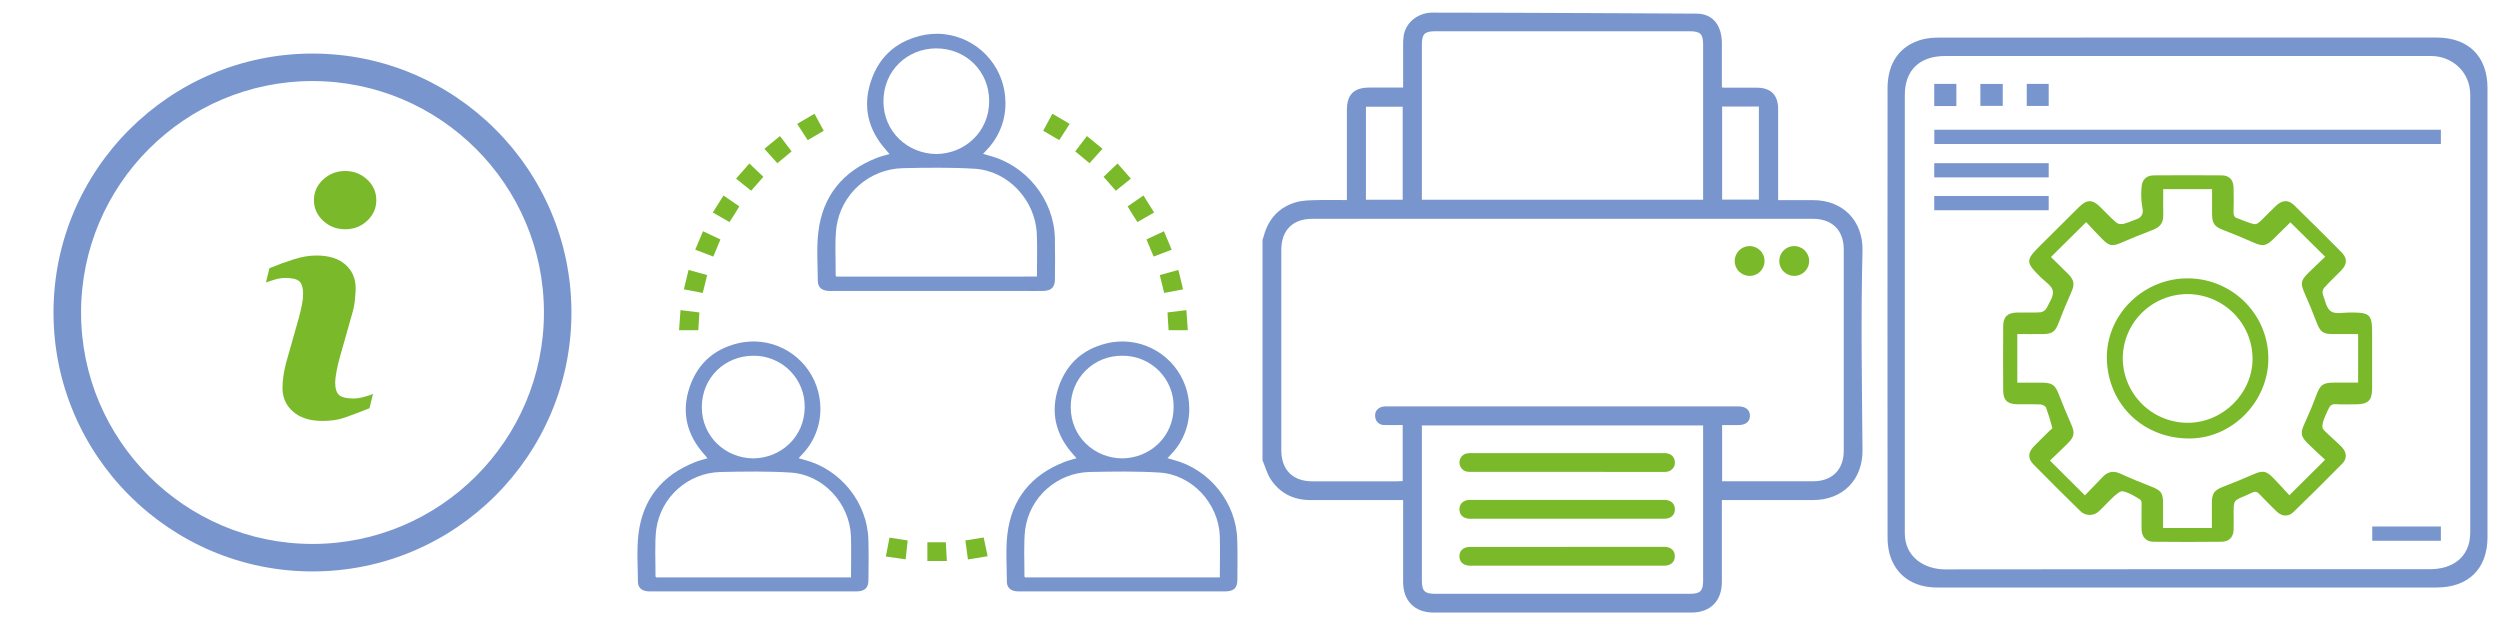
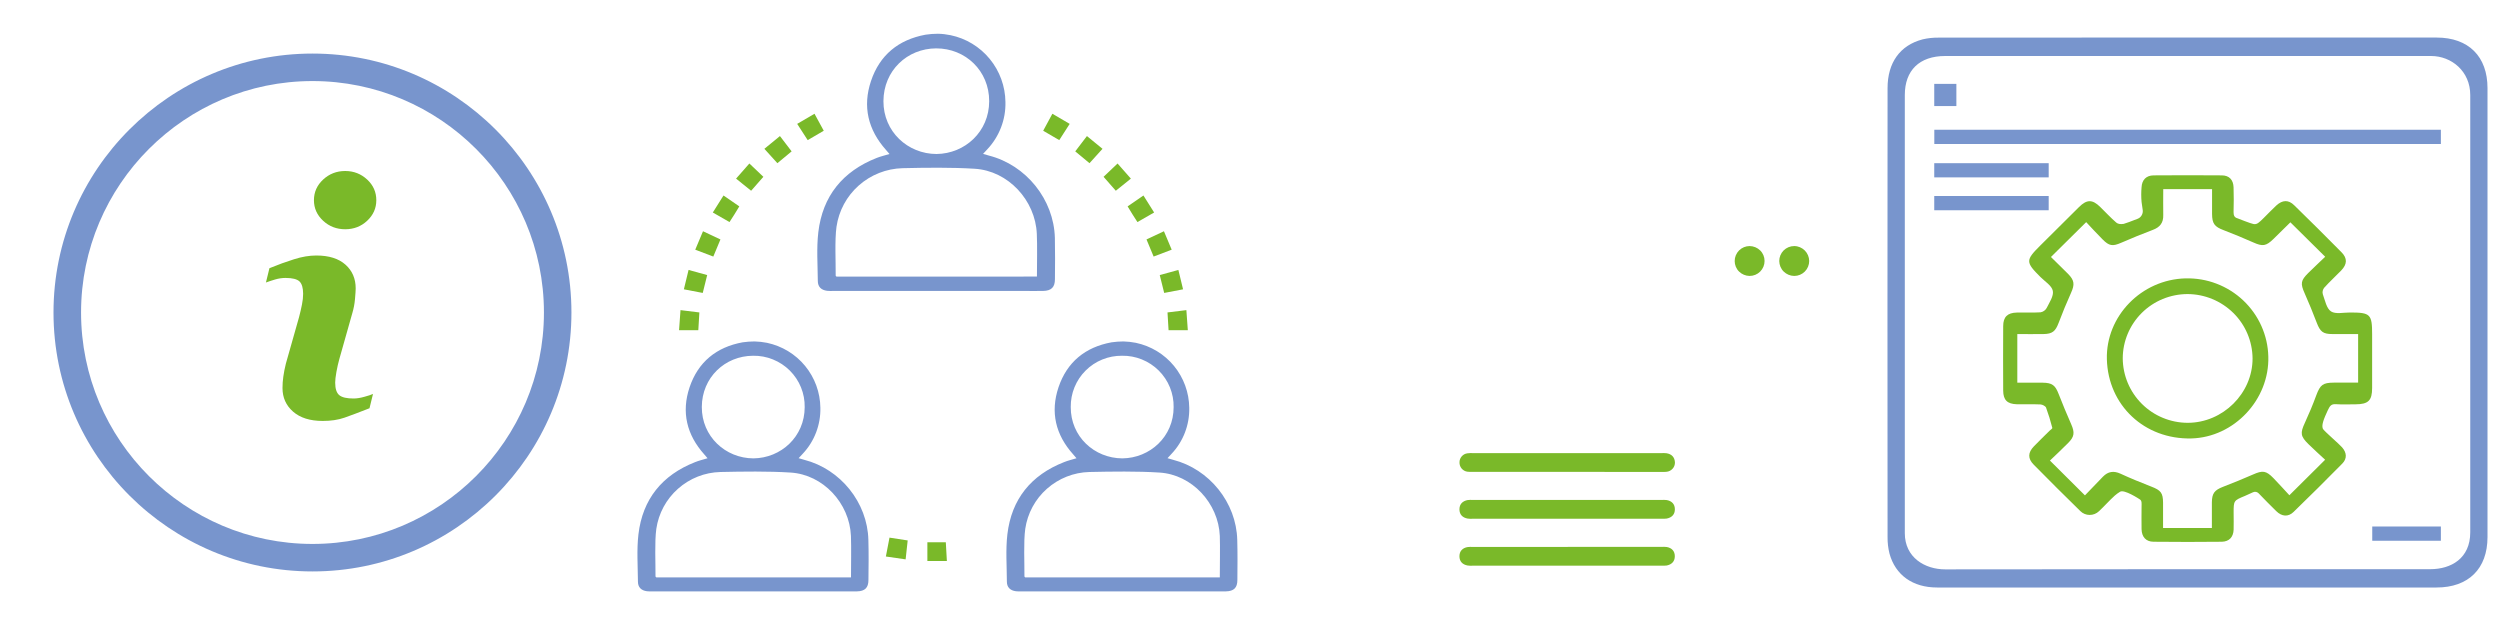
<svg xmlns="http://www.w3.org/2000/svg" version="1.1" id="Layer_1" x="0px" y="0px" viewBox="0 0 400 100" style="enable-background:new 0 0 400 100;" xml:space="preserve">
  <style type="text/css">
	.st0{fill:#7895CD;}
	.st1{fill:#7AB929;}
</style>
  <path class="st0" d="M50,8.57C27.15,8.57,8.56,27.15,8.56,50S27.15,91.43,50,91.43S91.43,72.85,91.43,50S72.85,8.57,50,8.57z   M50,87.03c-20.42,0-37.03-16.61-37.03-37.03S29.58,12.97,50,12.97S87.03,29.58,87.03,50S70.42,87.03,50,87.03z" />
  <g>
    <path class="st1" d="M59.68,63.03l-0.56,2.29c-1.68,0.66-3.01,1.16-4.01,1.51s-2.16,0.52-3.48,0.52c-2.03,0-3.61-0.5-4.74-1.49   s-1.69-2.25-1.69-3.77c0-0.59,0.04-1.2,0.13-1.82c0.08-0.62,0.22-1.32,0.41-2.09l2.1-7.41c0.19-0.71,0.34-1.38,0.47-2.02   s0.19-1.21,0.19-1.74c0-0.95-0.2-1.61-0.58-1.98c-0.39-0.37-1.14-0.56-2.24-0.56c-0.54,0-1.1,0.08-1.67,0.25   c-0.57,0.17-1.06,0.33-1.46,0.48l0.56-2.29c1.37-0.56,2.69-1.04,3.94-1.43c1.25-0.4,2.44-0.6,3.56-0.6c2.02,0,3.57,0.49,4.66,1.46   c1.09,0.97,1.64,2.24,1.64,3.8c0,0.32-0.04,0.89-0.11,1.7s-0.22,1.56-0.42,2.23l-2.09,7.39c-0.17,0.59-0.32,1.27-0.46,2.03   s-0.2,1.34-0.2,1.73c0,0.98,0.22,1.65,0.66,2.01s1.2,0.53,2.28,0.53c0.51,0,1.08-0.09,1.72-0.27   C58.93,63.32,59.39,63.16,59.68,63.03z M60.21,32.03c0,1.29-0.49,2.38-1.46,3.29c-0.97,0.91-2.15,1.36-3.52,1.36   s-2.55-0.45-3.53-1.36c-0.98-0.91-1.47-2-1.47-3.29c0-1.29,0.49-2.39,1.47-3.3s2.16-1.37,3.53-1.37s2.54,0.46,3.52,1.37   S60.21,30.74,60.21,32.03z" />
  </g>
  <g>
    <path class="st0" d="M168.78,38.07c-0.16-6.15-4.59-11.66-10.56-13.18c-0.28-0.07-0.56-0.16-0.93-0.27l0.65-0.7   c1.94-2.05,3-4.78,2.93-7.6c-0.03-2.51-0.91-4.94-2.51-6.89s-3.81-3.29-6.27-3.8c-0.67-0.14-1.35-0.22-2.03-0.23   c-0.66,0-1.32,0.05-1.97,0.15c-4.34,0.8-7.34,3.26-8.73,7.41c-1.37,4.08-0.48,7.8,2.4,11.03c0.17,0.19,0.34,0.4,0.56,0.65   c-0.76,0.23-1.42,0.38-2.05,0.63c-5.44,2.14-8.66,6.1-9.34,11.89c-0.3,2.56-0.1,5.19-0.08,7.79c0,0.94,0.54,1.46,1.49,1.58   c0.34,0.03,0.68,0.04,1.02,0.02h30.39c1.05,0,2.11,0.02,3.16,0c1.3-0.03,1.88-0.59,1.88-1.88   C168.81,42.46,168.83,40.26,168.78,38.07z M141.35,16.18c0.02-4.88,3.8-8.42,8.43-8.44c4.71-0.01,8.5,3.6,8.49,8.46   c-0.01,4.87-3.88,8.39-8.43,8.44l0.01,0C145.24,24.63,141.33,21.06,141.35,16.18z M165.91,44.25l-32.07,0.01   c-0.05-0.06-0.13-0.11-0.13-0.15c0.02-2.19-0.17-5.68,0.13-7.83c0.37-2.55,1.63-4.9,3.57-6.61c1.93-1.71,4.41-2.69,6.99-2.76   c3.68-0.09,7.88-0.14,11.55,0.09c5.34,0.32,9.71,5.03,9.94,10.42C165.98,39.23,165.91,42.31,165.91,44.25z" />
    <path class="st0" d="M138.94,86.38c-0.15-5.98-4.46-11.32-10.26-12.81c-0.27-0.07-0.54-0.16-0.9-0.26l0.63-0.68   c1.89-1.99,2.91-4.65,2.85-7.39c-0.03-2.44-0.89-4.8-2.44-6.69c-1.55-1.89-3.7-3.19-6.1-3.7c-0.65-0.13-1.32-0.2-1.99-0.22   c-0.64,0-1.28,0.05-1.91,0.14c-4.21,0.77-7.13,3.16-8.49,7.2c-1.33,3.97-0.46,7.59,2.34,10.72c0.17,0.19,0.33,0.38,0.54,0.63   c-0.73,0.22-1.38,0.37-1.99,0.62c-5.28,2.07-8.41,5.93-9.07,11.55c-0.29,2.49-0.1,5.04-0.08,7.57c0,0.91,0.53,1.42,1.45,1.54   c0.33,0.03,0.66,0.04,0.99,0.02h29.54c1.02,0,2.05,0.02,3.07,0c1.27-0.03,1.83-0.58,1.83-1.82C138.98,90.64,139,88.51,138.94,86.38   z M112.29,65.11c0.02-4.71,3.7-8.17,8.2-8.19c1.09-0.02,2.17,0.18,3.18,0.59c1.01,0.41,1.93,1.01,2.7,1.78   c0.77,0.77,1.38,1.68,1.79,2.69c0.41,1.01,0.61,2.09,0.59,3.17c-0.01,4.71-3.77,8.14-8.2,8.19   C116.06,73.32,112.27,69.83,112.29,65.11z M136.16,92.38h-31.15c-0.05-0.06-0.13-0.1-0.13-0.15c0.02-2.13-0.16-5.52,0.13-7.61   c0.36-2.48,1.59-4.76,3.47-6.42c1.88-1.67,4.28-2.62,6.8-2.68c3.58-0.08,7.65-0.14,11.22,0.09c5.18,0.32,9.43,4.89,9.65,10.14   C136.22,87.51,136.16,90.5,136.16,92.38z" />
    <path class="st0" d="M197.96,86.38c-0.15-5.98-4.46-11.32-10.26-12.81c-0.28-0.07-0.54-0.16-0.9-0.26   c0.27-0.29,0.45-0.49,0.63-0.68c1.89-1.99,2.91-4.65,2.85-7.39c-0.03-2.44-0.89-4.8-2.44-6.69c-1.55-1.89-3.7-3.19-6.1-3.7   c-0.65-0.13-1.32-0.2-1.98-0.22c-0.64,0-1.28,0.05-1.91,0.14c-4.21,0.77-7.13,3.16-8.49,7.2c-1.33,3.97-0.47,7.59,2.34,10.72   c0.17,0.19,0.33,0.38,0.54,0.63c-0.73,0.22-1.38,0.37-1.99,0.62c-5.29,2.07-8.41,5.93-9.07,11.55c-0.29,2.49-0.09,5.04-0.08,7.57   c0,0.91,0.53,1.42,1.45,1.54c0.33,0.03,0.66,0.04,0.99,0.02h29.54c1.02,0,2.05,0.02,3.07,0c1.27-0.03,1.83-0.58,1.83-1.82   C198,90.64,198.02,88.51,197.96,86.38z M171.32,65.11c-0.01-1.08,0.19-2.15,0.6-3.15c0.41-1,1.01-1.91,1.78-2.67   c0.76-0.76,1.67-1.37,2.67-1.77c1-0.41,2.07-0.61,3.15-0.6c1.09-0.02,2.17,0.18,3.18,0.59c1.01,0.41,1.93,1.01,2.7,1.78   c0.77,0.77,1.38,1.68,1.79,2.69c0.41,1.01,0.61,2.09,0.59,3.17c0,4.71-3.77,8.14-8.2,8.19C175.09,73.32,171.29,69.85,171.32,65.11z    M195.17,92.38h-31.14c-0.05-0.06-0.12-0.1-0.12-0.15c0.02-2.13-0.16-5.52,0.13-7.61c0.36-2.48,1.59-4.76,3.47-6.42   s4.28-2.62,6.79-2.68c3.58-0.08,7.66-0.14,11.22,0.09c5.18,0.32,9.43,4.89,9.65,10.14C195.23,87.51,195.17,90.5,195.17,92.38z" />
    <g>
      <path class="st1" d="M151.5,89.76h-3.12v-3h2.95C151.39,87.71,151.44,88.67,151.5,89.76z" />
-       <path class="st1" d="M154.46,86.47l2.93-0.47c0.21,1.01,0.41,1.96,0.63,3l-3.15,0.51C154.73,88.48,154.61,87.55,154.46,86.47z" />
      <path class="st1" d="M142.32,86.02l2.91,0.45c-0.11,1.02-0.21,1.96-0.33,3.03l-3.16-0.46C141.93,88.03,142.11,87.11,142.32,86.02z    " />
    </g>
    <g>
      <path class="st1" d="M124.79,21.77l1.87,2.45l-2.28,1.89l-2.08-2.3L124.79,21.77z" />
      <path class="st1" d="M117.77,28.58c0.76-0.86,1.43-1.62,2.13-2.42l2.24,2.13l-1.96,2.23L117.77,28.58z" />
      <path class="st1" d="M115.76,31.28l2.53,1.74c-0.28,0.46-0.53,0.87-0.78,1.28c-0.26,0.41-0.5,0.77-0.79,1.23l-2.67-1.53    L115.76,31.28z" />
-       <path class="st1" d="M131.8,20.92l-2.57,1.5c-0.54-0.84-1.07-1.66-1.68-2.6l2.77-1.62L131.8,20.92z" />
+       <path class="st1" d="M131.8,20.92l-2.57,1.5c-0.54-0.84-1.07-1.66-1.68-2.6l2.77-1.62z" />
      <path class="st1" d="M114.13,41.05l-2.89-1.1l1.24-2.95l2.79,1.31L114.13,41.05z" />
      <path class="st1" d="M109.42,46.29l0.75-3.1l2.98,0.82l-0.71,2.86L109.42,46.29z" />
      <path class="st1" d="M108.65,52.83l0.23-3.21l3.02,0.37c-0.06,0.98-0.11,1.88-0.17,2.84H108.65z" />
    </g>
    <g>
      <path class="st1" d="M173.91,21.77l-1.87,2.45l2.28,1.89l2.08-2.3L173.91,21.77z" />
      <path class="st1" d="M180.94,28.58c-0.76-0.86-1.43-1.62-2.13-2.42l-2.24,2.13l1.96,2.23L180.94,28.58z" />
      <path class="st1" d="M182.95,31.28l-2.53,1.74c0.28,0.46,0.53,0.87,0.78,1.28c0.26,0.41,0.5,0.77,0.79,1.23l2.67-1.53    L182.95,31.28z" />
      <path class="st1" d="M166.91,20.92l2.57,1.5l1.67-2.6l-2.77-1.62L166.91,20.92z" />
      <path class="st1" d="M184.58,41.05l2.89-1.1l-1.24-2.95l-2.79,1.31L184.58,41.05z" />
      <path class="st1" d="M189.29,46.29l-0.75-3.1l-2.98,0.82l0.71,2.86L189.29,46.29z" />
      <path class="st1" d="M190.05,52.83l-0.23-3.21l-3.02,0.37c0.06,0.98,0.11,1.88,0.17,2.84H190.05z" />
    </g>
  </g>
  <g>
-     <path class="st0" d="M202,73.63V38.38c0.07-0.2,0.15-0.4,0.2-0.61c0.75-2.78,2.48-4.67,5.26-5.44c1-0.28,2.09-0.28,3.15-0.31   c1.61-0.05,3.22-0.01,4.89-0.01v-1.14c0-4.4,0-8.8,0-13.2c0-2.55,1.1-3.66,3.63-3.66h5.37c0-2.25,0-4.41,0-6.56   c-0.02-0.59,0.01-1.18,0.09-1.77c0.17-0.97,0.67-1.86,1.42-2.5c0.9-0.77,2.05-1.18,3.24-1.16c14.23,0,41.6,0.16,42.16,0.16   c2.97,0,4.09,2.29,4.09,4.73c0,1.75,0,3.51,0,5.26v1.8c0.11,0.03,0.21,0.05,0.32,0.06h5.26c2.25,0,3.42,1.17,3.42,3.4   c0,4.53,0,9.06,0,13.59v1c1.96,0,3.77,0,5.59,0c4.79,0,8.03,3.31,7.91,8.14c-0.27,10.62-0.09,21.25,0,31.87   c0.04,4.74-3.17,7.97-7.89,7.98c-4.53,0-9.06,0-13.59,0h-1.02c0,4.46,0,8.77,0,13.08c0,3.07-1.84,4.92-4.88,4.92h-41.25   c-3.01,0-4.86-1.87-4.87-4.85c0-4.03,0-8.06,0-12.09v-1.06h-1.13c-4.59,0-9.19,0.01-13.78,0c-2.69-0.02-4.86-1.13-6.32-3.39   C202.69,75.71,202.42,74.62,202,73.63z M275.54,77h0.91c4.56,0,9.13,0,13.69,0c2.99,0,4.86-1.86,4.86-4.85c0-10.75,0-21.5,0-32.25   c0-3.05-1.85-4.89-4.91-4.89h-80.15c-3.11,0-4.93,1.84-4.93,4.97c0,10.69,0,21.37,0,32.06c0,3.13,1.83,4.96,4.93,4.97   c4.53,0,9.06,0,13.59,0c0.3,0,0.6-0.03,0.9-0.04V68c-1.03,0-2,0.03-2.96,0c-0.37,0.01-0.72-0.12-0.99-0.37   c-0.27-0.25-0.43-0.59-0.45-0.96c-0.09-0.78,0.31-1.33,1.05-1.57c0.33-0.08,0.68-0.1,1.02-0.08h22.78c11.09,0,22.19,0,33.28,0   c1.16,0,1.86,0.6,1.83,1.53c-0.02,0.94-0.7,1.45-1.81,1.46c-0.87,0-1.73,0-2.64,0V77z M272.5,31.97V7.14   c0-1.71-0.44-2.14-2.17-2.14h-40.67c-1.72,0-2.16,0.43-2.16,2.15v24.81H272.5z M272.5,68.07h-45v24.8c0,1.71,0.44,2.14,2.17,2.14   h40.67c1.72,0,2.16-0.44,2.16-2.15V68.07z M224.43,31.96V17.08h-5.88v14.88H224.43z M275.54,31.94h5.88V17.05h-5.88V31.94z" />
    <g>
      <path class="st1" d="M282.33,41.75c0,0.32-0.06,0.63-0.18,0.92c-0.12,0.29-0.3,0.56-0.52,0.78c-0.22,0.22-0.49,0.4-0.78,0.52    c-0.29,0.12-0.6,0.18-0.92,0.18c-0.63-0.01-1.23-0.26-1.68-0.7c-0.45-0.44-0.7-1.05-0.7-1.68c0-0.32,0.06-0.63,0.18-0.92    s0.3-0.56,0.52-0.78c0.22-0.22,0.49-0.4,0.78-0.52c0.29-0.12,0.6-0.18,0.92-0.18c0.63,0.01,1.23,0.26,1.68,0.7    S282.33,41.12,282.33,41.75z" />
      <path class="st1" d="M289.47,41.75c0,0.32-0.06,0.63-0.18,0.92c-0.12,0.29-0.3,0.56-0.52,0.78c-0.22,0.22-0.49,0.4-0.78,0.52    c-0.29,0.12-0.6,0.18-0.92,0.18c-0.63-0.01-1.23-0.26-1.68-0.7c-0.45-0.44-0.7-1.05-0.71-1.68c0-0.32,0.06-0.63,0.18-0.92    s0.3-0.56,0.52-0.78c0.22-0.22,0.49-0.4,0.78-0.52c0.29-0.12,0.6-0.18,0.92-0.18c0.63,0,1.23,0.26,1.68,0.7    C289.21,40.52,289.46,41.12,289.47,41.75z" />
    </g>
    <g>
      <path class="st1" d="M250.69,75.5H235.7c-0.31,0.02-0.62,0-0.93-0.03c-0.36-0.05-0.69-0.24-0.92-0.52    c-0.23-0.28-0.35-0.64-0.33-1.01c0-0.35,0.14-0.68,0.37-0.94c0.23-0.26,0.55-0.43,0.9-0.47c0.31-0.04,0.62-0.05,0.93-0.03h30.09    c0.28-0.02,0.56-0.01,0.84,0.02c0.81,0.13,1.29,0.62,1.34,1.45c0.01,0.38-0.12,0.75-0.38,1.03c-0.25,0.28-0.61,0.46-0.99,0.49    c-0.28,0.02-0.56,0.03-0.84,0.02L250.69,75.5z" />
      <path class="st1" d="M250.65,83h-15c-0.28,0.02-0.56,0.01-0.84-0.03c-0.81-0.15-1.3-0.65-1.3-1.48c0-0.83,0.5-1.32,1.3-1.48    c0.28-0.03,0.56-0.04,0.84-0.02h30.19c0.28-0.02,0.56-0.01,0.84,0.02c0.81,0.15,1.3,0.65,1.3,1.48c0,0.83-0.5,1.32-1.3,1.48    c-0.28,0.03-0.56,0.04-0.84,0.03H250.65z" />
      <path class="st1" d="M250.84,87.5h15c0.28-0.02,0.56-0.01,0.84,0.02c0.81,0.15,1.29,0.65,1.29,1.48c0,0.83-0.5,1.32-1.29,1.48    c-0.28,0.03-0.56,0.04-0.84,0.03h-30.19c-0.28,0.02-0.56,0.01-0.84-0.03c-0.81-0.15-1.3-0.65-1.3-1.48c0-0.83,0.5-1.33,1.3-1.47    c0.28-0.03,0.56-0.04,0.84-0.02H250.84z" />
    </g>
  </g>
  <g>
    <g>
      <path class="st0" d="M349.94,94c-13.34,0-26.67,0-40.01,0c-3.88,0-6.66-1.97-7.61-5.42c-0.22-0.87-0.32-1.76-0.31-2.65    c-0.02-23.95-0.02-47.9,0-71.84c0-4.05,1.98-6.84,5.6-7.79c0.84-0.2,1.7-0.29,2.57-0.28C336.74,6,363.3,6,389.87,6.01    c5.1,0,8.13,3.03,8.13,8.08c0,23.95,0,47.9,0,71.85c0,5.06-3.05,8.06-8.15,8.06L349.94,94z M349.91,91.07h38.93    c3.35,0,6.4-1.74,6.4-5.89V15.2c0-3.8-3-6.24-6.27-6.24h-77.73c-4.16,0-6.47,2.32-6.47,6.24c0,24.31,0,45.8,0,70.11    c0,3.91,3.23,5.79,6.47,5.79L349.91,91.07z" />
      <path class="st0" d="M390.54,86.52h-10.98v-2.28h10.98V86.52z" />
      <g>
        <path class="st0" d="M390.54,23.04h-81.05v-2.28h81.05V23.04z" />
        <path class="st0" d="M327.79,28.38h-18.31v-2.27h18.31V28.38z" />
        <path class="st0" d="M327.79,33.64h-18.31v-2.28h18.31V33.64z" />
      </g>
      <g>
        <path class="st0" d="M313.02,16.97h-3.54v-3.55h3.54V16.97z" />
-         <path class="st0" d="M316.86,16.94v-3.51h3.58v3.51H316.86z" />
-         <path class="st0" d="M327.79,16.95h-3.51v-3.53h3.51V16.95z" />
      </g>
    </g>
    <g>
      <path class="st1" d="M361.37,78.92c-0.11-0.11-0.26-0.19-0.41-0.22c-0.16-0.03-0.32-0.01-0.47,0.06    c-0.47,0.22-0.89,0.41-1.31,0.59c-1.79,0.74-1.8,0.74-1.8,2.71c0,0.9,0.03,1.79,0,2.69c-0.05,1.18-0.7,1.9-1.89,1.93    c-3.64,0.04-7.28,0.04-10.92,0c-1.22-0.01-1.89-0.77-1.92-2.01c-0.03-1.25,0-2.44,0-3.65c0-0.41,0.08-0.91-0.28-1.12    c-0.09-0.06-2.5-1.65-3.16-1.22c-0.3,0.18-0.59,0.39-0.85,0.62c-0.88,0.79-1.66,1.69-2.53,2.5c-0.4,0.38-0.93,0.59-1.49,0.59    c-0.55,0-1.09-0.22-1.48-0.61c-2.51-2.45-5-4.93-7.47-7.44c-0.97-0.98-0.93-1.93,0.03-2.92c0.83-0.86,1.68-1.68,2.52-2.51    c0.15-0.15,0.46-0.34,0.43-0.45c-0.28-1.1-0.61-2.18-1-3.24c-0.1-0.25-0.58-0.49-0.89-0.51c-1.26-0.06-2.52,0-3.78-0.03    c-1.53-0.04-2.18-0.67-2.19-2.18c-0.02-3.44-0.02-6.87,0-10.31c0-1.49,0.69-2.15,2.19-2.18c1.26-0.03,2.53,0.04,3.78-0.04    c0.2-0.03,0.4-0.11,0.57-0.23c0.17-0.12,0.31-0.27,0.41-0.45c0.44-0.89,1.16-1.93,0.99-2.76c-0.17-0.83-1.25-1.48-1.96-2.19    c-2.42-2.41-2.42-2.69-0.04-5.06c2.07-2.05,4.13-4.1,6.19-6.15c1.26-1.25,2.15-1.25,3.41,0c0.85,0.83,1.66,1.71,2.55,2.48    c0.28,0.23,0.64,0.29,1.19,0.21c0.17-0.03,1.37-0.47,2.27-0.83c0.26-0.11,0.47-0.3,0.61-0.55c0.14-0.24,0.2-0.52,0.17-0.8    c-0.05-0.34-0.11-0.78-0.19-1.33c-0.07-0.78-0.07-1.57,0-2.36c0.06-1.17,0.75-1.88,1.92-1.89c3.64-0.03,7.28-0.03,10.92,0    c1.18,0,1.84,0.71,1.88,1.91c0.04,1.32,0.04,2.65,0,3.97c0,0.52,0.12,0.85,0.63,0.99c0,0,2.19,0.87,2.58,0.92    c0.55,0.08,0.83-0.2,1.64-1c0.66-0.66,1.31-1.33,1.99-1.97c0.98-0.9,1.94-0.95,2.86-0.04c2.55,2.48,5.07,4.99,7.57,7.52    c0.96,0.97,0.92,1.91-0.05,2.92c-0.9,0.93-1.86,1.8-2.72,2.76c-0.12,0.15-0.2,0.32-0.24,0.51c-0.04,0.19-0.03,0.38,0.03,0.56    c0.35,0.96,0.58,2.25,1.31,2.72s2.02,0.16,3.05,0.17c3.25,0,3.52,0.28,3.52,3.49c0,2.86,0,5.73,0,8.59c0,2.01-0.61,2.6-2.66,2.61    c-1.05,0-2.09,0.05-3.14-0.02c-0.77-0.05-0.97,0.3-1.3,0.99c-0.62,1.33-1.11,2.5-0.72,3.03c0.36,0.48,2.54,2.34,3.01,2.88    c0.76,0.86,0.82,1.81,0.04,2.6c-2.57,2.61-5.17,5.19-7.8,7.74c-0.85,0.83-1.88,0.75-2.77-0.13    C363.25,80.87,362.33,79.9,361.37,78.92z M333.59,79.26c0.94-0.98,1.91-1.99,2.89-3c0.81-0.83,1.71-0.97,2.8-0.47    c1.62,0.75,3.28,1.42,4.94,2.07c1.51,0.58,1.86,1,1.87,2.58c0,1.34,0,2.69,0,4.04h7.81c0-1.42,0-2.76,0-4.13    c0.02-1.42,0.42-1.93,1.76-2.45c1.63-0.63,3.25-1.29,4.85-1.99c1.51-0.67,2.06-0.62,3.24,0.59c0.92,0.94,1.79,1.93,2.55,2.74    c2-1.98,3.8-3.77,5.72-5.68c-0.83-0.77-1.76-1.61-2.65-2.48c-1.31-1.28-1.35-1.79-0.6-3.41c0.66-1.44,1.28-2.91,1.83-4.41    c0.63-1.69,1.04-2.03,2.83-2.04c1.28,0,2.57,0,3.87,0v-7.77c-1.44,0-2.77,0-4.1,0c-1.53,0-1.97-0.38-2.52-1.81    c-0.61-1.59-1.25-3.17-1.94-4.72c-0.69-1.55-0.63-2.04,0.57-3.23c0.94-0.93,1.9-1.82,2.72-2.61l-5.57-5.51    c0.07-0.04,0.03-0.02,0,0c-0.9,0.88-1.79,1.76-2.68,2.64c-1.21,1.18-1.75,1.25-3.25,0.58c-1.56-0.69-3.14-1.35-4.74-1.96    c-1.46-0.55-1.85-1.04-1.86-2.6c0-1.31,0-2.63,0-3.97h-7.81c0,1.43-0.03,2.79,0,4.15c0.04,1.24-0.54,1.96-1.69,2.38    c-1.71,0.64-3.39,1.34-5.06,2.06c-1.35,0.58-1.89,0.53-2.96-0.55c-0.97-0.96-1.88-1.98-2.62-2.76l-5.64,5.58    c0.83,0.83,1.79,1.74,2.73,2.69c1.04,1.05,1.09,1.71,0.48,3.06c-0.71,1.59-1.38,3.19-1.99,4.82c-0.51,1.33-0.99,1.74-2.44,1.76    c-1.36,0.02-2.73,0-4.16,0v7.78c1.41,0,2.73-0.01,4.06,0c1.53,0.02,2.01,0.41,2.55,1.8c0.63,1.62,1.3,3.23,2,4.82    c0.6,1.36,0.54,2.02-0.51,3.06c-0.96,0.96-1.94,1.89-2.88,2.78L333.59,79.26z" />
      <path class="st1" d="M337.1,57.49c-0.19-6.89,5.52-12.77,12.58-12.95c1.7-0.04,3.39,0.24,4.97,0.85c1.58,0.6,3.03,1.51,4.26,2.67    c1.23,1.16,2.22,2.55,2.91,4.09c0.69,1.54,1.07,3.2,1.11,4.89c0.2,6.89-5.47,12.93-12.31,13.11    C343.13,70.33,337.3,64.87,337.1,57.49z M339.64,57.35c0.02,2.73,1.12,5.34,3.06,7.27c1.94,1.93,4.57,3.02,7.32,3.03    c5.66,0,10.41-4.73,10.39-10.32c-0.03-2.73-1.13-5.34-3.08-7.26c-1.95-1.92-4.58-3.01-7.33-3.02c-2.75,0.01-5.38,1.09-7.32,3.02    C340.74,52,339.64,54.62,339.64,57.35z" />
    </g>
  </g>
</svg>